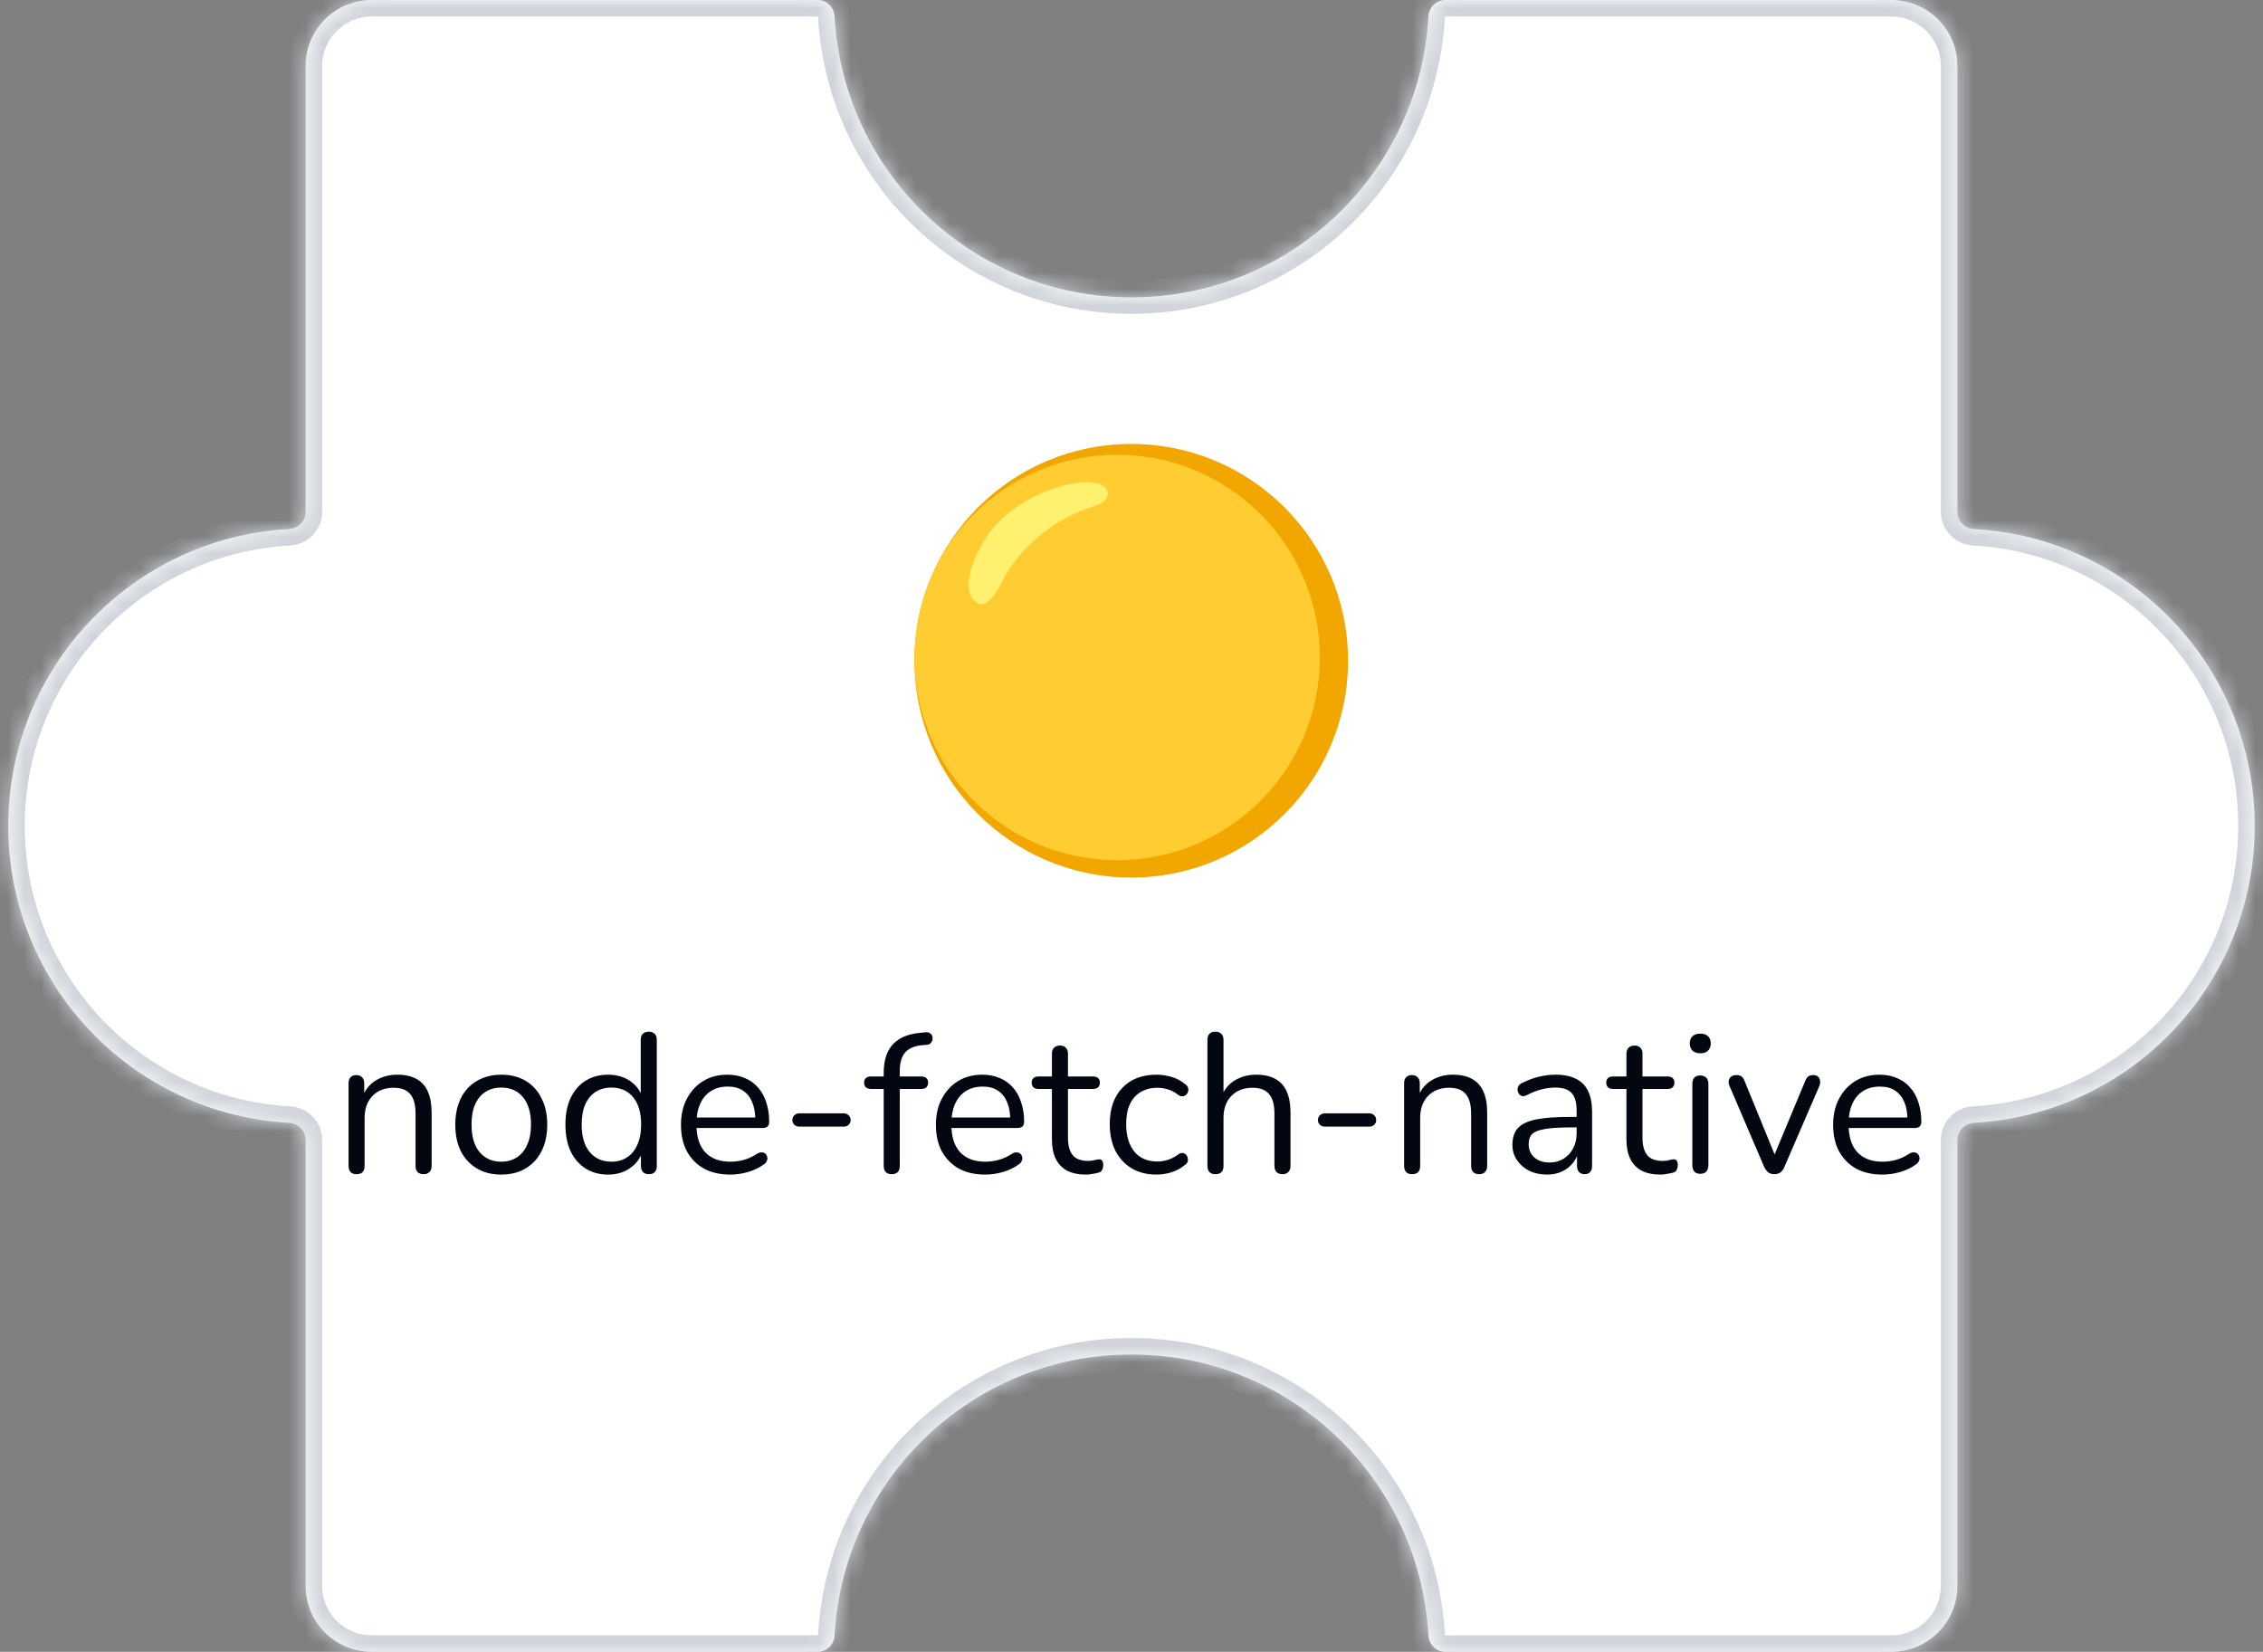
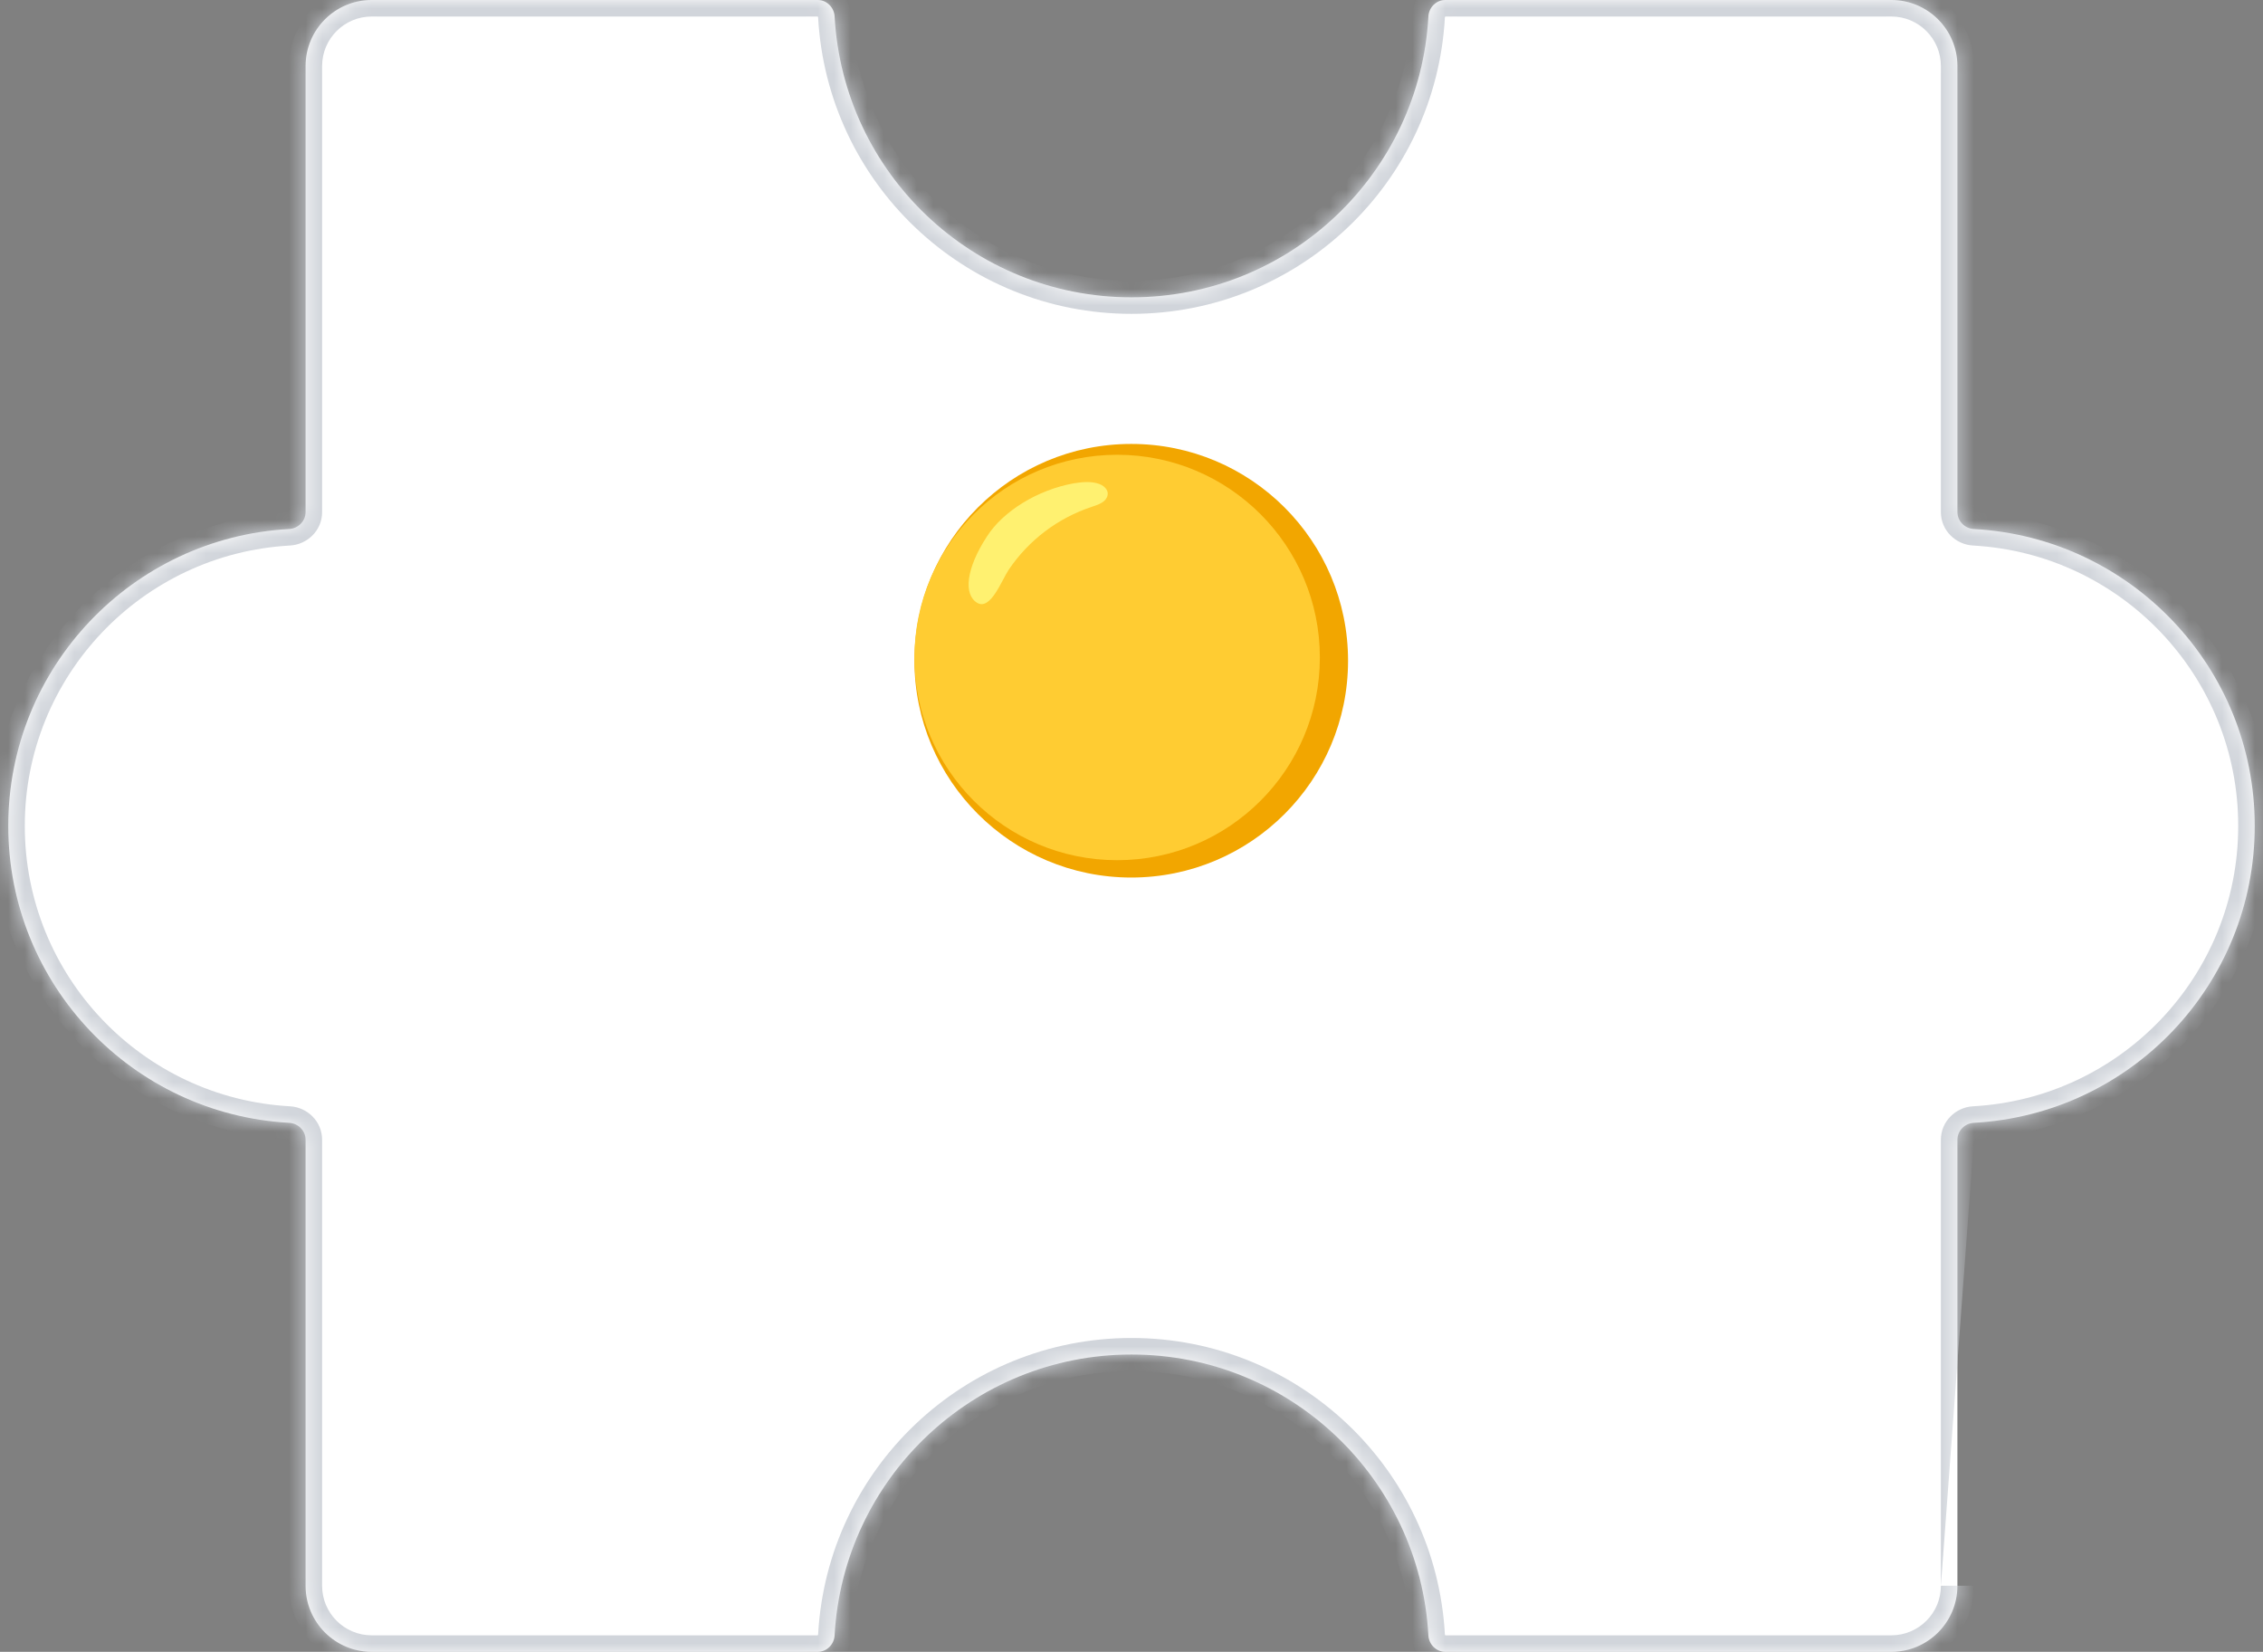
<svg xmlns="http://www.w3.org/2000/svg" width="137" height="100" viewBox="0 0 137 100" fill="none">
  <rect x="0" y="0" width="137" height="100" fill="#808080" stroke="none" />
  <mask id="path-1-inside-1_673_10145" fill="white">
    <path fill-rule="evenodd" clip-rule="evenodd" d="M87.5 0C86.948 0 86.503 0.448 86.473 1C85.954 10.476 78.106 18 68.5 18C58.894 18 51.046 10.476 50.527 1C50.497 0.448 50.052 0 49.5 0L22.5 0C20.291 0 18.5 1.791 18.5 4L18.5 31C18.5 31.552 18.052 31.997 17.5 32.027C8.024 32.546 0.5 40.394 0.5 50C0.5 59.606 8.024 67.454 17.5 67.973C18.052 68.003 18.5 68.448 18.5 69L18.5 96C18.5 98.209 20.291 100 22.5 100L49.5 100C50.052 100 50.497 99.552 50.527 99C51.046 89.524 58.894 82 68.5 82C78.106 82 85.954 89.524 86.473 99C86.503 99.552 86.948 100 87.5 100H114.5C116.709 100 118.5 98.209 118.5 96L118.5 69C118.5 68.448 118.948 68.003 119.5 67.973C128.976 67.454 136.5 59.606 136.5 50C136.5 40.394 128.976 32.546 119.5 32.027C118.948 31.997 118.5 31.552 118.5 31L118.5 4C118.5 1.791 116.709 0 114.5 0L87.5 0Z" />
  </mask>
  <path fill-rule="evenodd" clip-rule="evenodd" d="M87.5 0C86.948 0 86.503 0.448 86.473 1C85.954 10.476 78.106 18 68.5 18C58.894 18 51.046 10.476 50.527 1C50.497 0.448 50.052 0 49.5 0L22.5 0C20.291 0 18.5 1.791 18.5 4L18.5 31C18.5 31.552 18.052 31.997 17.5 32.027C8.024 32.546 0.5 40.394 0.5 50C0.5 59.606 8.024 67.454 17.5 67.973C18.052 68.003 18.5 68.448 18.5 69L18.5 96C18.5 98.209 20.291 100 22.5 100L49.5 100C50.052 100 50.497 99.552 50.527 99C51.046 89.524 58.894 82 68.5 82C78.106 82 85.954 89.524 86.473 99C86.503 99.552 86.948 100 87.5 100H114.5C116.709 100 118.5 98.209 118.5 96L118.5 69C118.5 68.448 118.948 68.003 119.5 67.973C128.976 67.454 136.5 59.606 136.5 50C136.5 40.394 128.976 32.546 119.5 32.027C118.948 31.997 118.5 31.552 118.5 31L118.5 4C118.5 1.791 116.709 0 114.5 0L87.5 0Z" fill="#FFFFFF" fill-opacity="1" />
-   <path d="M18.5 4L17.5 4L17.5 4L18.5 4ZM18.5 96L17.5 96V96H18.5ZM118.5 4H119.5H118.5ZM114.5 0V1V0ZM119.5 32.027L119.555 31.029L119.5 32.027ZM118.5 31H117.5H118.5ZM119.5 67.973L119.555 68.971L119.5 67.973ZM50.527 99L49.529 98.945L50.527 99ZM18.5 31L17.5 31L18.5 31ZM17.5 32.027L17.445 31.029L17.5 32.027ZM17.5 67.973L17.445 68.971L17.5 67.973ZM18.5 69L17.5 69L18.5 69ZM50.527 1L49.529 1.055L50.527 1ZM86.473 99L85.474 99.055L86.473 99ZM86.473 1L85.474 0.945L86.473 1ZM68.5 19C78.64 19 86.924 11.058 87.471 1.055L85.474 0.945C84.984 9.894 77.572 17 68.5 17V19ZM49.529 1.055C50.077 11.058 58.36 19 68.5 19V17C59.428 17 52.016 9.894 51.526 0.945L49.529 1.055ZM22.5 1L49.5 1V-1L22.5 -1V1ZM19.5 4C19.5 2.343 20.843 1 22.5 1V-1C19.739 -1 17.5 1.239 17.5 4L19.5 4ZM19.5 31L19.5 4L17.5 4L17.5 31L19.5 31ZM1.5 50C1.5 40.928 8.606 33.516 17.555 33.026L17.445 31.029C7.442 31.576 -0.5 39.86 -0.5 50H1.5ZM17.555 66.974C8.606 66.484 1.5 59.072 1.5 50H-0.5C-0.5 60.14 7.442 68.424 17.445 68.971L17.555 66.974ZM19.5 96L19.5 69L17.5 69L17.5 96L19.5 96ZM22.5 99C20.843 99 19.5 97.657 19.5 96H17.5C17.5 98.761 19.739 101 22.5 101L22.5 99ZM49.5 99L22.5 99L22.5 101L49.5 101V99ZM68.5 81C58.36 81 50.077 88.942 49.529 98.945L51.526 99.055C52.016 90.106 59.428 83 68.5 83V81ZM87.471 98.945C86.924 88.942 78.64 81 68.5 81V83C77.572 83 84.984 90.106 85.474 99.055L87.471 98.945ZM114.5 99H87.5V101H114.5V99ZM117.5 96C117.5 97.657 116.157 99 114.5 99V101C117.261 101 119.5 98.761 119.5 96H117.5ZM117.5 69L117.5 96H119.5L119.5 69H117.5ZM135.5 50C135.5 59.072 128.394 66.484 119.445 66.974L119.555 68.971C129.558 68.424 137.5 60.14 137.5 50H135.5ZM119.445 33.026C128.394 33.516 135.5 40.928 135.5 50H137.5C137.5 39.86 129.558 31.576 119.555 31.029L119.445 33.026ZM117.5 4L117.5 31L119.5 31L119.5 4L117.5 4ZM114.5 1C116.157 1 117.5 2.343 117.5 4H119.5C119.5 1.239 117.261 -1 114.5 -1V1ZM87.5 1L114.5 1V-1L87.5 -1V1ZM119.555 31.029C119.533 31.028 119.516 31.019 119.506 31.008C119.501 31.003 119.5 31 119.5 31C119.5 31 119.5 31 119.5 31.001C119.5 31.001 119.5 31.001 119.5 31H117.5C117.5 32.118 118.399 32.968 119.445 33.026L119.555 31.029ZM119.5 69C119.5 68.999 119.5 68.999 119.5 68.999C119.5 69 119.5 69 119.5 69C119.5 69 119.501 68.997 119.506 68.992C119.516 68.981 119.533 68.972 119.555 68.971L119.445 66.974C118.399 67.031 117.5 67.882 117.5 69H119.5ZM49.5 101C50.618 101 51.468 100.101 51.526 99.055L49.529 98.945C49.528 98.967 49.519 98.984 49.508 98.994C49.503 98.999 49.5 99 49.5 99C49.5 99 49.5 99 49.501 99C49.501 99 49.501 99 49.5 99V101ZM17.5 31C17.5 31.001 17.5 31.001 17.5 31.001C17.5 31 17.5 31 17.5 31C17.5 31 17.499 31.003 17.494 31.008C17.484 31.019 17.467 31.028 17.445 31.029L17.555 33.026C18.601 32.968 19.5 32.118 19.5 31L17.5 31ZM17.445 68.971C17.467 68.972 17.484 68.981 17.494 68.992C17.499 68.997 17.5 69 17.5 69C17.5 69 17.5 69 17.5 68.999C17.5 68.999 17.5 68.999 17.5 69L19.5 69C19.5 67.882 18.601 67.031 17.555 66.974L17.445 68.971ZM51.526 0.945C51.468 -0.101 50.618 -1 49.5 -1V1C49.501 1 49.501 1 49.501 1C49.5 1 49.5 1 49.5 1C49.5 1 49.503 1.001 49.508 1.006C49.519 1.016 49.528 1.033 49.529 1.055L51.526 0.945ZM85.474 99.055C85.531 100.101 86.382 101 87.5 101V99C87.499 99 87.499 99 87.499 99C87.5 99 87.5 99 87.5 99C87.5 99 87.497 98.999 87.492 98.994C87.481 98.984 87.472 98.967 87.471 98.945L85.474 99.055ZM87.471 1.055C87.472 1.033 87.481 1.016 87.492 1.006C87.497 1.001 87.5 1 87.5 1C87.5 1 87.5 1 87.499 1C87.499 1 87.499 1 87.5 1V-1C86.382 -1 85.531 -0.101 85.474 0.945L87.471 1.055Z" fill="#D1D5DB" mask="url(#path-1-inside-1_673_10145)" />
-   <path d="M21.581 71.084C21.422 71.084 21.302 71.04 21.221 70.952C21.142 70.864 21.102 70.74 21.102 70.58V65.576C21.102 65.416 21.142 65.296 21.221 65.216C21.302 65.128 21.418 65.084 21.57 65.084C21.721 65.084 21.837 65.128 21.918 65.216C22.006 65.296 22.049 65.416 22.049 65.576V66.608L21.918 66.464C22.085 66 22.358 65.652 22.733 65.42C23.117 65.18 23.558 65.06 24.053 65.06C24.517 65.06 24.901 65.144 25.206 65.312C25.517 65.48 25.75 65.736 25.901 66.08C26.053 66.416 26.13 66.844 26.13 67.364V70.58C26.13 70.74 26.085 70.864 25.997 70.952C25.918 71.04 25.802 71.084 25.649 71.084C25.489 71.084 25.366 71.04 25.277 70.952C25.198 70.864 25.157 70.74 25.157 70.58V67.424C25.157 66.88 25.049 66.484 24.834 66.236C24.625 65.98 24.29 65.852 23.826 65.852C23.29 65.852 22.861 66.02 22.541 66.356C22.23 66.684 22.073 67.124 22.073 67.676V70.58C22.073 70.916 21.91 71.084 21.581 71.084ZM30.346 71.108C29.778 71.108 29.286 70.984 28.87 70.736C28.454 70.488 28.13 70.14 27.898 69.692C27.674 69.236 27.562 68.7 27.562 68.084C27.562 67.62 27.626 67.204 27.754 66.836C27.882 66.46 28.07 66.14 28.318 65.876C28.566 65.612 28.858 65.412 29.194 65.276C29.538 65.132 29.922 65.06 30.346 65.06C30.914 65.06 31.406 65.184 31.822 65.432C32.238 65.68 32.558 66.032 32.782 66.488C33.014 66.936 33.13 67.468 33.13 68.084C33.13 68.548 33.066 68.964 32.938 69.332C32.81 69.7 32.622 70.02 32.374 70.292C32.126 70.556 31.83 70.76 31.486 70.904C31.15 71.04 30.77 71.108 30.346 71.108ZM30.346 70.328C30.706 70.328 31.022 70.24 31.294 70.064C31.566 69.888 31.774 69.632 31.918 69.296C32.07 68.96 32.146 68.556 32.146 68.084C32.146 67.356 31.982 66.8 31.654 66.416C31.334 66.032 30.898 65.84 30.346 65.84C29.978 65.84 29.658 65.928 29.386 66.104C29.122 66.272 28.914 66.524 28.762 66.86C28.618 67.188 28.546 67.596 28.546 68.084C28.546 68.804 28.71 69.36 29.038 69.752C29.366 70.136 29.802 70.328 30.346 70.328ZM36.81 71.108C36.29 71.108 35.834 70.984 35.442 70.736C35.058 70.488 34.758 70.14 34.542 69.692C34.334 69.236 34.23 68.7 34.23 68.084C34.23 67.46 34.334 66.924 34.542 66.476C34.758 66.02 35.058 65.672 35.442 65.432C35.834 65.184 36.29 65.06 36.81 65.06C37.338 65.06 37.79 65.192 38.166 65.456C38.542 65.72 38.794 66.076 38.922 66.524H38.79V62.948C38.79 62.788 38.83 62.668 38.91 62.588C38.998 62.5 39.122 62.456 39.282 62.456C39.434 62.456 39.55 62.5 39.63 62.588C39.718 62.668 39.762 62.788 39.762 62.948V70.58C39.762 70.74 39.722 70.864 39.642 70.952C39.562 71.04 39.442 71.084 39.282 71.084C39.13 71.084 39.01 71.04 38.922 70.952C38.842 70.864 38.802 70.74 38.802 70.58V69.44L38.934 69.608C38.806 70.064 38.55 70.428 38.166 70.7C37.79 70.972 37.338 71.108 36.81 71.108ZM37.014 70.328C37.374 70.328 37.69 70.24 37.962 70.064C38.234 69.888 38.442 69.632 38.586 69.296C38.738 68.96 38.814 68.556 38.814 68.084C38.814 67.356 38.65 66.8 38.322 66.416C38.002 66.032 37.566 65.84 37.014 65.84C36.646 65.84 36.326 65.928 36.054 66.104C35.79 66.272 35.582 66.524 35.43 66.86C35.286 67.188 35.214 67.596 35.214 68.084C35.214 68.804 35.378 69.36 35.706 69.752C36.034 70.136 36.47 70.328 37.014 70.328ZM44.214 71.108C43.598 71.108 43.066 70.988 42.618 70.748C42.178 70.5 41.834 70.152 41.586 69.704C41.346 69.256 41.226 68.72 41.226 68.096C41.226 67.488 41.346 66.96 41.586 66.512C41.826 66.056 42.154 65.7 42.57 65.444C42.994 65.188 43.482 65.06 44.034 65.06C44.426 65.06 44.778 65.128 45.09 65.264C45.402 65.392 45.666 65.58 45.882 65.828C46.106 66.076 46.274 66.376 46.386 66.728C46.506 67.08 46.566 67.476 46.566 67.916C46.566 68.044 46.53 68.14 46.458 68.204C46.386 68.26 46.282 68.288 46.146 68.288H41.97V67.652H45.918L45.726 67.808C45.726 67.376 45.662 67.012 45.534 66.716C45.406 66.412 45.218 66.18 44.97 66.02C44.73 65.86 44.426 65.78 44.058 65.78C43.65 65.78 43.302 65.876 43.014 66.068C42.734 66.252 42.522 66.512 42.378 66.848C42.234 67.176 42.162 67.56 42.162 68V68.072C42.162 68.808 42.338 69.368 42.69 69.752C43.05 70.136 43.558 70.328 44.214 70.328C44.486 70.328 44.754 70.292 45.018 70.22C45.29 70.148 45.554 70.028 45.81 69.86C45.922 69.788 46.022 69.756 46.11 69.764C46.206 69.764 46.282 69.792 46.338 69.848C46.394 69.896 46.43 69.96 46.446 70.04C46.47 70.112 46.462 70.192 46.422 70.28C46.39 70.368 46.322 70.444 46.218 70.508C45.954 70.7 45.642 70.848 45.282 70.952C44.922 71.056 44.566 71.108 44.214 71.108ZM48.389 68.204C48.27 68.204 48.169 68.168 48.09 68.096C48.01 68.016 47.969 67.92 47.969 67.808C47.969 67.688 48.01 67.592 48.09 67.52C48.169 67.44 48.27 67.4 48.389 67.4H51.09C51.202 67.4 51.297 67.44 51.377 67.52C51.458 67.592 51.498 67.688 51.498 67.808C51.498 67.92 51.458 68.016 51.377 68.096C51.297 68.168 51.202 68.204 51.09 68.204H48.389ZM53.979 71.084C53.827 71.084 53.707 71.04 53.619 70.952C53.539 70.864 53.499 70.74 53.499 70.58V65.924H52.731C52.603 65.924 52.499 65.892 52.419 65.828C52.347 65.756 52.311 65.66 52.311 65.54C52.311 65.42 52.347 65.328 52.419 65.264C52.499 65.2 52.603 65.168 52.731 65.168H53.763L53.499 65.42V64.964C53.499 64.204 53.683 63.624 54.051 63.224C54.427 62.824 54.975 62.592 55.695 62.528L56.043 62.492C56.155 62.484 56.243 62.504 56.307 62.552C56.379 62.6 56.423 62.66 56.439 62.732C56.463 62.804 56.467 62.88 56.451 62.96C56.435 63.032 56.399 63.096 56.343 63.152C56.287 63.208 56.219 63.24 56.139 63.248L55.863 63.272C55.375 63.312 55.019 63.46 54.795 63.716C54.579 63.972 54.471 64.348 54.471 64.844V65.348L54.327 65.168H55.767C55.903 65.168 56.007 65.2 56.079 65.264C56.151 65.328 56.187 65.42 56.187 65.54C56.187 65.66 56.151 65.756 56.079 65.828C56.007 65.892 55.903 65.924 55.767 65.924H54.471V70.58C54.471 70.916 54.307 71.084 53.979 71.084ZM59.647 71.108C59.031 71.108 58.499 70.988 58.051 70.748C57.611 70.5 57.267 70.152 57.019 69.704C56.779 69.256 56.659 68.72 56.659 68.096C56.659 67.488 56.779 66.96 57.019 66.512C57.259 66.056 57.587 65.7 58.003 65.444C58.427 65.188 58.915 65.06 59.467 65.06C59.859 65.06 60.211 65.128 60.523 65.264C60.835 65.392 61.099 65.58 61.315 65.828C61.539 66.076 61.707 66.376 61.819 66.728C61.939 67.08 61.999 67.476 61.999 67.916C61.999 68.044 61.963 68.14 61.891 68.204C61.819 68.26 61.715 68.288 61.579 68.288H57.403V67.652H61.351L61.159 67.808C61.159 67.376 61.095 67.012 60.967 66.716C60.839 66.412 60.651 66.18 60.403 66.02C60.163 65.86 59.859 65.78 59.491 65.78C59.083 65.78 58.735 65.876 58.447 66.068C58.167 66.252 57.955 66.512 57.811 66.848C57.667 67.176 57.595 67.56 57.595 68V68.072C57.595 68.808 57.771 69.368 58.123 69.752C58.483 70.136 58.991 70.328 59.647 70.328C59.919 70.328 60.187 70.292 60.451 70.22C60.723 70.148 60.987 70.028 61.243 69.86C61.355 69.788 61.455 69.756 61.543 69.764C61.639 69.764 61.715 69.792 61.771 69.848C61.827 69.896 61.863 69.96 61.879 70.04C61.903 70.112 61.895 70.192 61.855 70.28C61.823 70.368 61.755 70.444 61.651 70.508C61.387 70.7 61.075 70.848 60.715 70.952C60.355 71.056 59.999 71.108 59.647 71.108ZM65.746 71.108C65.29 71.108 64.906 71.028 64.594 70.868C64.29 70.7 64.062 70.46 63.91 70.148C63.758 69.828 63.682 69.44 63.682 68.984V65.924H62.878C62.742 65.924 62.638 65.892 62.566 65.828C62.494 65.756 62.458 65.66 62.458 65.54C62.458 65.42 62.494 65.328 62.566 65.264C62.638 65.2 62.742 65.168 62.878 65.168H63.682V63.788C63.682 63.628 63.726 63.508 63.814 63.428C63.902 63.34 64.022 63.296 64.174 63.296C64.326 63.296 64.442 63.34 64.522 63.428C64.61 63.508 64.654 63.628 64.654 63.788V65.168H66.166C66.302 65.168 66.406 65.2 66.478 65.264C66.55 65.328 66.586 65.42 66.586 65.54C66.586 65.66 66.55 65.756 66.478 65.828C66.406 65.892 66.302 65.924 66.166 65.924H64.654V68.888C64.654 69.344 64.75 69.692 64.942 69.932C65.134 70.164 65.446 70.28 65.878 70.28C66.03 70.28 66.158 70.264 66.262 70.232C66.374 70.2 66.466 70.184 66.538 70.184C66.61 70.176 66.67 70.2 66.718 70.256C66.766 70.312 66.79 70.408 66.79 70.544C66.79 70.64 66.77 70.728 66.73 70.808C66.698 70.888 66.638 70.944 66.55 70.976C66.454 71.008 66.326 71.036 66.166 71.06C66.014 71.092 65.874 71.108 65.746 71.108ZM70.015 71.108C69.431 71.108 68.927 70.98 68.503 70.724C68.079 70.468 67.751 70.112 67.519 69.656C67.295 69.192 67.183 68.656 67.183 68.048C67.183 67.584 67.247 67.168 67.375 66.8C67.503 66.432 67.691 66.12 67.939 65.864C68.187 65.6 68.483 65.4 68.827 65.264C69.179 65.128 69.575 65.06 70.015 65.06C70.303 65.06 70.603 65.104 70.915 65.192C71.227 65.28 71.511 65.432 71.767 65.648C71.847 65.704 71.899 65.772 71.923 65.852C71.947 65.932 71.947 66.012 71.923 66.092C71.899 66.164 71.859 66.228 71.803 66.284C71.747 66.332 71.675 66.36 71.587 66.368C71.507 66.376 71.423 66.348 71.335 66.284C71.127 66.124 70.915 66.012 70.699 65.948C70.483 65.884 70.275 65.852 70.075 65.852C69.763 65.852 69.491 65.904 69.259 66.008C69.027 66.104 68.831 66.244 68.671 66.428C68.511 66.612 68.387 66.84 68.299 67.112C68.219 67.384 68.179 67.7 68.179 68.06C68.179 68.756 68.343 69.308 68.671 69.716C68.999 70.116 69.467 70.316 70.075 70.316C70.275 70.316 70.479 70.284 70.687 70.22C70.903 70.156 71.119 70.044 71.335 69.884C71.423 69.82 71.507 69.792 71.587 69.8C71.667 69.808 71.735 69.84 71.791 69.896C71.847 69.944 71.883 70.008 71.899 70.088C71.923 70.168 71.923 70.248 71.899 70.328C71.875 70.4 71.823 70.464 71.743 70.52C71.487 70.728 71.207 70.88 70.903 70.976C70.599 71.064 70.303 71.108 70.015 71.108ZM73.578 71.084C73.418 71.084 73.297 71.04 73.218 70.952C73.138 70.864 73.097 70.74 73.097 70.58V62.948C73.097 62.788 73.138 62.668 73.218 62.588C73.297 62.5 73.418 62.456 73.578 62.456C73.73 62.456 73.85 62.5 73.938 62.588C74.025 62.668 74.07 62.788 74.07 62.948V66.464H73.913C74.082 66 74.353 65.652 74.73 65.42C75.114 65.18 75.553 65.06 76.049 65.06C76.513 65.06 76.897 65.144 77.201 65.312C77.513 65.48 77.746 65.736 77.897 66.08C78.049 66.416 78.126 66.844 78.126 67.364V70.58C78.126 70.74 78.082 70.864 77.993 70.952C77.913 71.04 77.797 71.084 77.645 71.084C77.486 71.084 77.362 71.04 77.273 70.952C77.194 70.864 77.153 70.74 77.153 70.58V67.424C77.153 66.88 77.046 66.484 76.829 66.236C76.621 65.98 76.285 65.852 75.822 65.852C75.285 65.852 74.858 66.02 74.537 66.356C74.225 66.684 74.07 67.124 74.07 67.676V70.58C74.07 70.916 73.906 71.084 73.578 71.084ZM80.206 68.204C80.086 68.204 79.986 68.168 79.906 68.096C79.826 68.016 79.786 67.92 79.786 67.808C79.786 67.688 79.826 67.592 79.906 67.52C79.986 67.44 80.086 67.4 80.206 67.4H82.906C83.018 67.4 83.114 67.44 83.194 67.52C83.274 67.592 83.314 67.688 83.314 67.808C83.314 67.92 83.274 68.016 83.194 68.096C83.114 68.168 83.018 68.204 82.906 68.204H80.206ZM85.484 71.084C85.324 71.084 85.204 71.04 85.124 70.952C85.044 70.864 85.004 70.74 85.004 70.58V65.576C85.004 65.416 85.044 65.296 85.124 65.216C85.204 65.128 85.32 65.084 85.472 65.084C85.624 65.084 85.74 65.128 85.82 65.216C85.908 65.296 85.952 65.416 85.952 65.576V66.608L85.82 66.464C85.988 66 86.26 65.652 86.636 65.42C87.02 65.18 87.46 65.06 87.956 65.06C88.42 65.06 88.804 65.144 89.108 65.312C89.42 65.48 89.652 65.736 89.804 66.08C89.956 66.416 90.032 66.844 90.032 67.364V70.58C90.032 70.74 89.988 70.864 89.9 70.952C89.82 71.04 89.704 71.084 89.552 71.084C89.392 71.084 89.268 71.04 89.18 70.952C89.1 70.864 89.06 70.74 89.06 70.58V67.424C89.06 66.88 88.952 66.484 88.736 66.236C88.528 65.98 88.192 65.852 87.728 65.852C87.192 65.852 86.764 66.02 86.444 66.356C86.132 66.684 85.976 67.124 85.976 67.676V70.58C85.976 70.916 85.812 71.084 85.484 71.084ZM93.66 71.108C93.26 71.108 92.9 71.032 92.58 70.88C92.268 70.72 92.02 70.504 91.836 70.232C91.652 69.96 91.56 69.656 91.56 69.32C91.56 68.888 91.668 68.548 91.884 68.3C92.108 68.052 92.472 67.876 92.976 67.772C93.488 67.668 94.184 67.616 95.064 67.616H95.604V68.252H95.076C94.428 68.252 93.916 68.284 93.54 68.348C93.172 68.404 92.912 68.504 92.76 68.648C92.616 68.792 92.544 68.996 92.544 69.26C92.544 69.588 92.656 69.856 92.88 70.064C93.112 70.272 93.424 70.376 93.816 70.376C94.136 70.376 94.416 70.3 94.656 70.148C94.904 69.996 95.096 69.788 95.232 69.524C95.376 69.26 95.448 68.956 95.448 68.612V67.244C95.448 66.748 95.348 66.392 95.148 66.176C94.948 65.952 94.62 65.84 94.164 65.84C93.884 65.84 93.604 65.876 93.324 65.948C93.044 66.02 92.748 66.136 92.436 66.296C92.324 66.352 92.228 66.372 92.148 66.356C92.068 66.332 92.004 66.288 91.956 66.224C91.908 66.16 91.88 66.088 91.872 66.008C91.864 65.92 91.88 65.836 91.92 65.756C91.968 65.676 92.04 65.612 92.136 65.564C92.488 65.388 92.836 65.26 93.18 65.18C93.524 65.1 93.852 65.06 94.164 65.06C94.668 65.06 95.084 65.144 95.412 65.312C95.74 65.472 95.984 65.72 96.144 66.056C96.304 66.384 96.384 66.808 96.384 67.328V70.58C96.384 70.74 96.344 70.864 96.264 70.952C96.192 71.04 96.084 71.084 95.94 71.084C95.788 71.084 95.672 71.04 95.592 70.952C95.512 70.864 95.472 70.74 95.472 70.58V69.644H95.58C95.516 69.948 95.392 70.208 95.208 70.424C95.032 70.64 94.812 70.808 94.548 70.928C94.284 71.048 93.988 71.108 93.66 71.108ZM100.527 71.108C100.071 71.108 99.687 71.028 99.375 70.868C99.071 70.7 98.843 70.46 98.691 70.148C98.539 69.828 98.463 69.44 98.463 68.984V65.924H97.659C97.523 65.924 97.419 65.892 97.347 65.828C97.275 65.756 97.239 65.66 97.239 65.54C97.239 65.42 97.275 65.328 97.347 65.264C97.419 65.2 97.523 65.168 97.659 65.168H98.463V63.788C98.463 63.628 98.507 63.508 98.595 63.428C98.683 63.34 98.803 63.296 98.955 63.296C99.107 63.296 99.223 63.34 99.303 63.428C99.391 63.508 99.435 63.628 99.435 63.788V65.168H100.947C101.083 65.168 101.187 65.2 101.259 65.264C101.331 65.328 101.367 65.42 101.367 65.54C101.367 65.66 101.331 65.756 101.259 65.828C101.187 65.892 101.083 65.924 100.947 65.924H99.435V68.888C99.435 69.344 99.531 69.692 99.723 69.932C99.915 70.164 100.227 70.28 100.659 70.28C100.811 70.28 100.939 70.264 101.043 70.232C101.155 70.2 101.247 70.184 101.319 70.184C101.391 70.176 101.451 70.2 101.499 70.256C101.547 70.312 101.571 70.408 101.571 70.544C101.571 70.64 101.551 70.728 101.511 70.808C101.479 70.888 101.419 70.944 101.331 70.976C101.235 71.008 101.107 71.036 100.947 71.06C100.795 71.092 100.655 71.108 100.527 71.108ZM102.933 71.06C102.773 71.06 102.653 71.016 102.573 70.928C102.493 70.832 102.453 70.7 102.453 70.532V65.624C102.453 65.456 102.493 65.328 102.573 65.24C102.653 65.152 102.773 65.108 102.933 65.108C103.085 65.108 103.205 65.152 103.293 65.24C103.381 65.328 103.425 65.456 103.425 65.624V70.532C103.425 70.7 103.381 70.832 103.293 70.928C103.213 71.016 103.093 71.06 102.933 71.06ZM102.933 63.764C102.733 63.764 102.577 63.712 102.465 63.608C102.353 63.496 102.297 63.348 102.297 63.164C102.297 62.972 102.353 62.828 102.465 62.732C102.577 62.628 102.733 62.576 102.933 62.576C103.141 62.576 103.297 62.628 103.401 62.732C103.513 62.828 103.569 62.972 103.569 63.164C103.569 63.348 103.513 63.496 103.401 63.608C103.297 63.712 103.141 63.764 102.933 63.764ZM107.414 71.084C107.278 71.084 107.158 71.048 107.054 70.976C106.95 70.896 106.862 70.776 106.79 70.616L104.714 65.768C104.658 65.648 104.638 65.536 104.654 65.432C104.67 65.328 104.718 65.244 104.798 65.18C104.878 65.116 104.99 65.084 105.134 65.084C105.262 65.084 105.362 65.112 105.434 65.168C105.506 65.224 105.57 65.324 105.626 65.468L107.594 70.28H107.27L109.274 65.468C109.33 65.324 109.394 65.224 109.466 65.168C109.538 65.112 109.642 65.084 109.778 65.084C109.906 65.084 110.002 65.116 110.066 65.18C110.138 65.244 110.178 65.328 110.186 65.432C110.202 65.528 110.186 65.636 110.138 65.756L108.038 70.616C107.982 70.776 107.898 70.896 107.786 70.976C107.682 71.048 107.558 71.084 107.414 71.084ZM113.964 71.108C113.348 71.108 112.816 70.988 112.368 70.748C111.928 70.5 111.584 70.152 111.336 69.704C111.096 69.256 110.976 68.72 110.976 68.096C110.976 67.488 111.096 66.96 111.336 66.512C111.576 66.056 111.904 65.7 112.32 65.444C112.744 65.188 113.232 65.06 113.784 65.06C114.176 65.06 114.528 65.128 114.84 65.264C115.152 65.392 115.416 65.58 115.632 65.828C115.856 66.076 116.024 66.376 116.136 66.728C116.256 67.08 116.316 67.476 116.316 67.916C116.316 68.044 116.28 68.14 116.208 68.204C116.136 68.26 116.032 68.288 115.896 68.288H111.72V67.652H115.668L115.476 67.808C115.476 67.376 115.412 67.012 115.284 66.716C115.156 66.412 114.968 66.18 114.72 66.02C114.48 65.86 114.176 65.78 113.808 65.78C113.4 65.78 113.052 65.876 112.764 66.068C112.484 66.252 112.272 66.512 112.128 66.848C111.984 67.176 111.912 67.56 111.912 68V68.072C111.912 68.808 112.088 69.368 112.44 69.752C112.8 70.136 113.308 70.328 113.964 70.328C114.236 70.328 114.504 70.292 114.768 70.22C115.04 70.148 115.304 70.028 115.56 69.86C115.672 69.788 115.772 69.756 115.86 69.764C115.956 69.764 116.032 69.792 116.088 69.848C116.144 69.896 116.18 69.96 116.196 70.04C116.22 70.112 116.212 70.192 116.172 70.28C116.14 70.368 116.072 70.444 115.968 70.508C115.704 70.7 115.392 70.848 115.032 70.952C114.672 71.056 114.316 71.108 113.964 71.108Z" fill="#030712" />
+   <path d="M18.5 4L17.5 4L17.5 4L18.5 4ZM18.5 96L17.5 96V96H18.5ZM118.5 4H119.5H118.5ZM114.5 0V1V0ZM119.5 32.027L119.555 31.029L119.5 32.027ZM118.5 31H117.5H118.5ZM119.5 67.973L119.555 68.971L119.5 67.973ZM50.527 99L49.529 98.945L50.527 99ZM18.5 31L17.5 31L18.5 31ZM17.5 32.027L17.445 31.029L17.5 32.027ZM17.5 67.973L17.445 68.971L17.5 67.973ZM18.5 69L17.5 69L18.5 69ZM50.527 1L49.529 1.055L50.527 1ZM86.473 99L85.474 99.055L86.473 99ZM86.473 1L85.474 0.945L86.473 1ZM68.5 19C78.64 19 86.924 11.058 87.471 1.055L85.474 0.945C84.984 9.894 77.572 17 68.5 17V19ZM49.529 1.055C50.077 11.058 58.36 19 68.5 19V17C59.428 17 52.016 9.894 51.526 0.945L49.529 1.055ZM22.5 1L49.5 1V-1L22.5 -1V1ZM19.5 4C19.5 2.343 20.843 1 22.5 1V-1C19.739 -1 17.5 1.239 17.5 4L19.5 4ZM19.5 31L19.5 4L17.5 4L17.5 31L19.5 31ZM1.5 50C1.5 40.928 8.606 33.516 17.555 33.026L17.445 31.029C7.442 31.576 -0.5 39.86 -0.5 50H1.5ZM17.555 66.974C8.606 66.484 1.5 59.072 1.5 50H-0.5C-0.5 60.14 7.442 68.424 17.445 68.971L17.555 66.974ZM19.5 96L19.5 69L17.5 69L17.5 96L19.5 96ZM22.5 99C20.843 99 19.5 97.657 19.5 96H17.5C17.5 98.761 19.739 101 22.5 101L22.5 99ZM49.5 99L22.5 99L22.5 101L49.5 101V99ZM68.5 81C58.36 81 50.077 88.942 49.529 98.945L51.526 99.055C52.016 90.106 59.428 83 68.5 83V81ZM87.471 98.945C86.924 88.942 78.64 81 68.5 81V83C77.572 83 84.984 90.106 85.474 99.055L87.471 98.945ZM114.5 99H87.5V101H114.5V99ZM117.5 96C117.5 97.657 116.157 99 114.5 99V101C117.261 101 119.5 98.761 119.5 96H117.5ZM117.5 69L117.5 96L119.5 69H117.5ZM135.5 50C135.5 59.072 128.394 66.484 119.445 66.974L119.555 68.971C129.558 68.424 137.5 60.14 137.5 50H135.5ZM119.445 33.026C128.394 33.516 135.5 40.928 135.5 50H137.5C137.5 39.86 129.558 31.576 119.555 31.029L119.445 33.026ZM117.5 4L117.5 31L119.5 31L119.5 4L117.5 4ZM114.5 1C116.157 1 117.5 2.343 117.5 4H119.5C119.5 1.239 117.261 -1 114.5 -1V1ZM87.5 1L114.5 1V-1L87.5 -1V1ZM119.555 31.029C119.533 31.028 119.516 31.019 119.506 31.008C119.501 31.003 119.5 31 119.5 31C119.5 31 119.5 31 119.5 31.001C119.5 31.001 119.5 31.001 119.5 31H117.5C117.5 32.118 118.399 32.968 119.445 33.026L119.555 31.029ZM119.5 69C119.5 68.999 119.5 68.999 119.5 68.999C119.5 69 119.5 69 119.5 69C119.5 69 119.501 68.997 119.506 68.992C119.516 68.981 119.533 68.972 119.555 68.971L119.445 66.974C118.399 67.031 117.5 67.882 117.5 69H119.5ZM49.5 101C50.618 101 51.468 100.101 51.526 99.055L49.529 98.945C49.528 98.967 49.519 98.984 49.508 98.994C49.503 98.999 49.5 99 49.5 99C49.5 99 49.5 99 49.501 99C49.501 99 49.501 99 49.5 99V101ZM17.5 31C17.5 31.001 17.5 31.001 17.5 31.001C17.5 31 17.5 31 17.5 31C17.5 31 17.499 31.003 17.494 31.008C17.484 31.019 17.467 31.028 17.445 31.029L17.555 33.026C18.601 32.968 19.5 32.118 19.5 31L17.5 31ZM17.445 68.971C17.467 68.972 17.484 68.981 17.494 68.992C17.499 68.997 17.5 69 17.5 69C17.5 69 17.5 69 17.5 68.999C17.5 68.999 17.5 68.999 17.5 69L19.5 69C19.5 67.882 18.601 67.031 17.555 66.974L17.445 68.971ZM51.526 0.945C51.468 -0.101 50.618 -1 49.5 -1V1C49.501 1 49.501 1 49.501 1C49.5 1 49.5 1 49.5 1C49.5 1 49.503 1.001 49.508 1.006C49.519 1.016 49.528 1.033 49.529 1.055L51.526 0.945ZM85.474 99.055C85.531 100.101 86.382 101 87.5 101V99C87.499 99 87.499 99 87.499 99C87.5 99 87.5 99 87.5 99C87.5 99 87.497 98.999 87.492 98.994C87.481 98.984 87.472 98.967 87.471 98.945L85.474 99.055ZM87.471 1.055C87.472 1.033 87.481 1.016 87.492 1.006C87.497 1.001 87.5 1 87.5 1C87.5 1 87.5 1 87.499 1C87.499 1 87.499 1 87.5 1V-1C86.382 -1 85.531 -0.101 85.474 0.945L87.471 1.055Z" fill="#D1D5DB" mask="url(#path-1-inside-1_673_10145)" />
  <path d="M68.485 53.125C75.733 53.125 81.61 47.249 81.61 40C81.61 32.751 75.733 26.875 68.485 26.875C61.236 26.875 55.36 32.751 55.36 40C55.36 47.249 61.236 53.125 68.485 53.125Z" fill="#F2A600" />
  <path d="M67.632 52.075C74.409 52.075 79.903 46.581 79.903 39.803C79.903 33.026 74.409 27.531 67.632 27.531C60.854 27.531 55.36 33.026 55.36 39.803C55.36 46.581 60.854 52.075 67.632 52.075Z" fill="#FFCC32" />
  <path d="M59.735 32.497C60.719 30.944 62.819 29.653 65.007 29.259C65.553 29.172 66.1 29.128 66.56 29.303C66.91 29.434 67.194 29.762 66.997 30.134C66.844 30.441 66.428 30.572 66.1 30.681C64.048 31.358 62.279 32.697 61.069 34.487C60.632 35.144 59.975 36.959 59.166 36.5C58.313 35.997 58.488 34.422 59.735 32.497Z" fill="#FFF170" />
</svg>